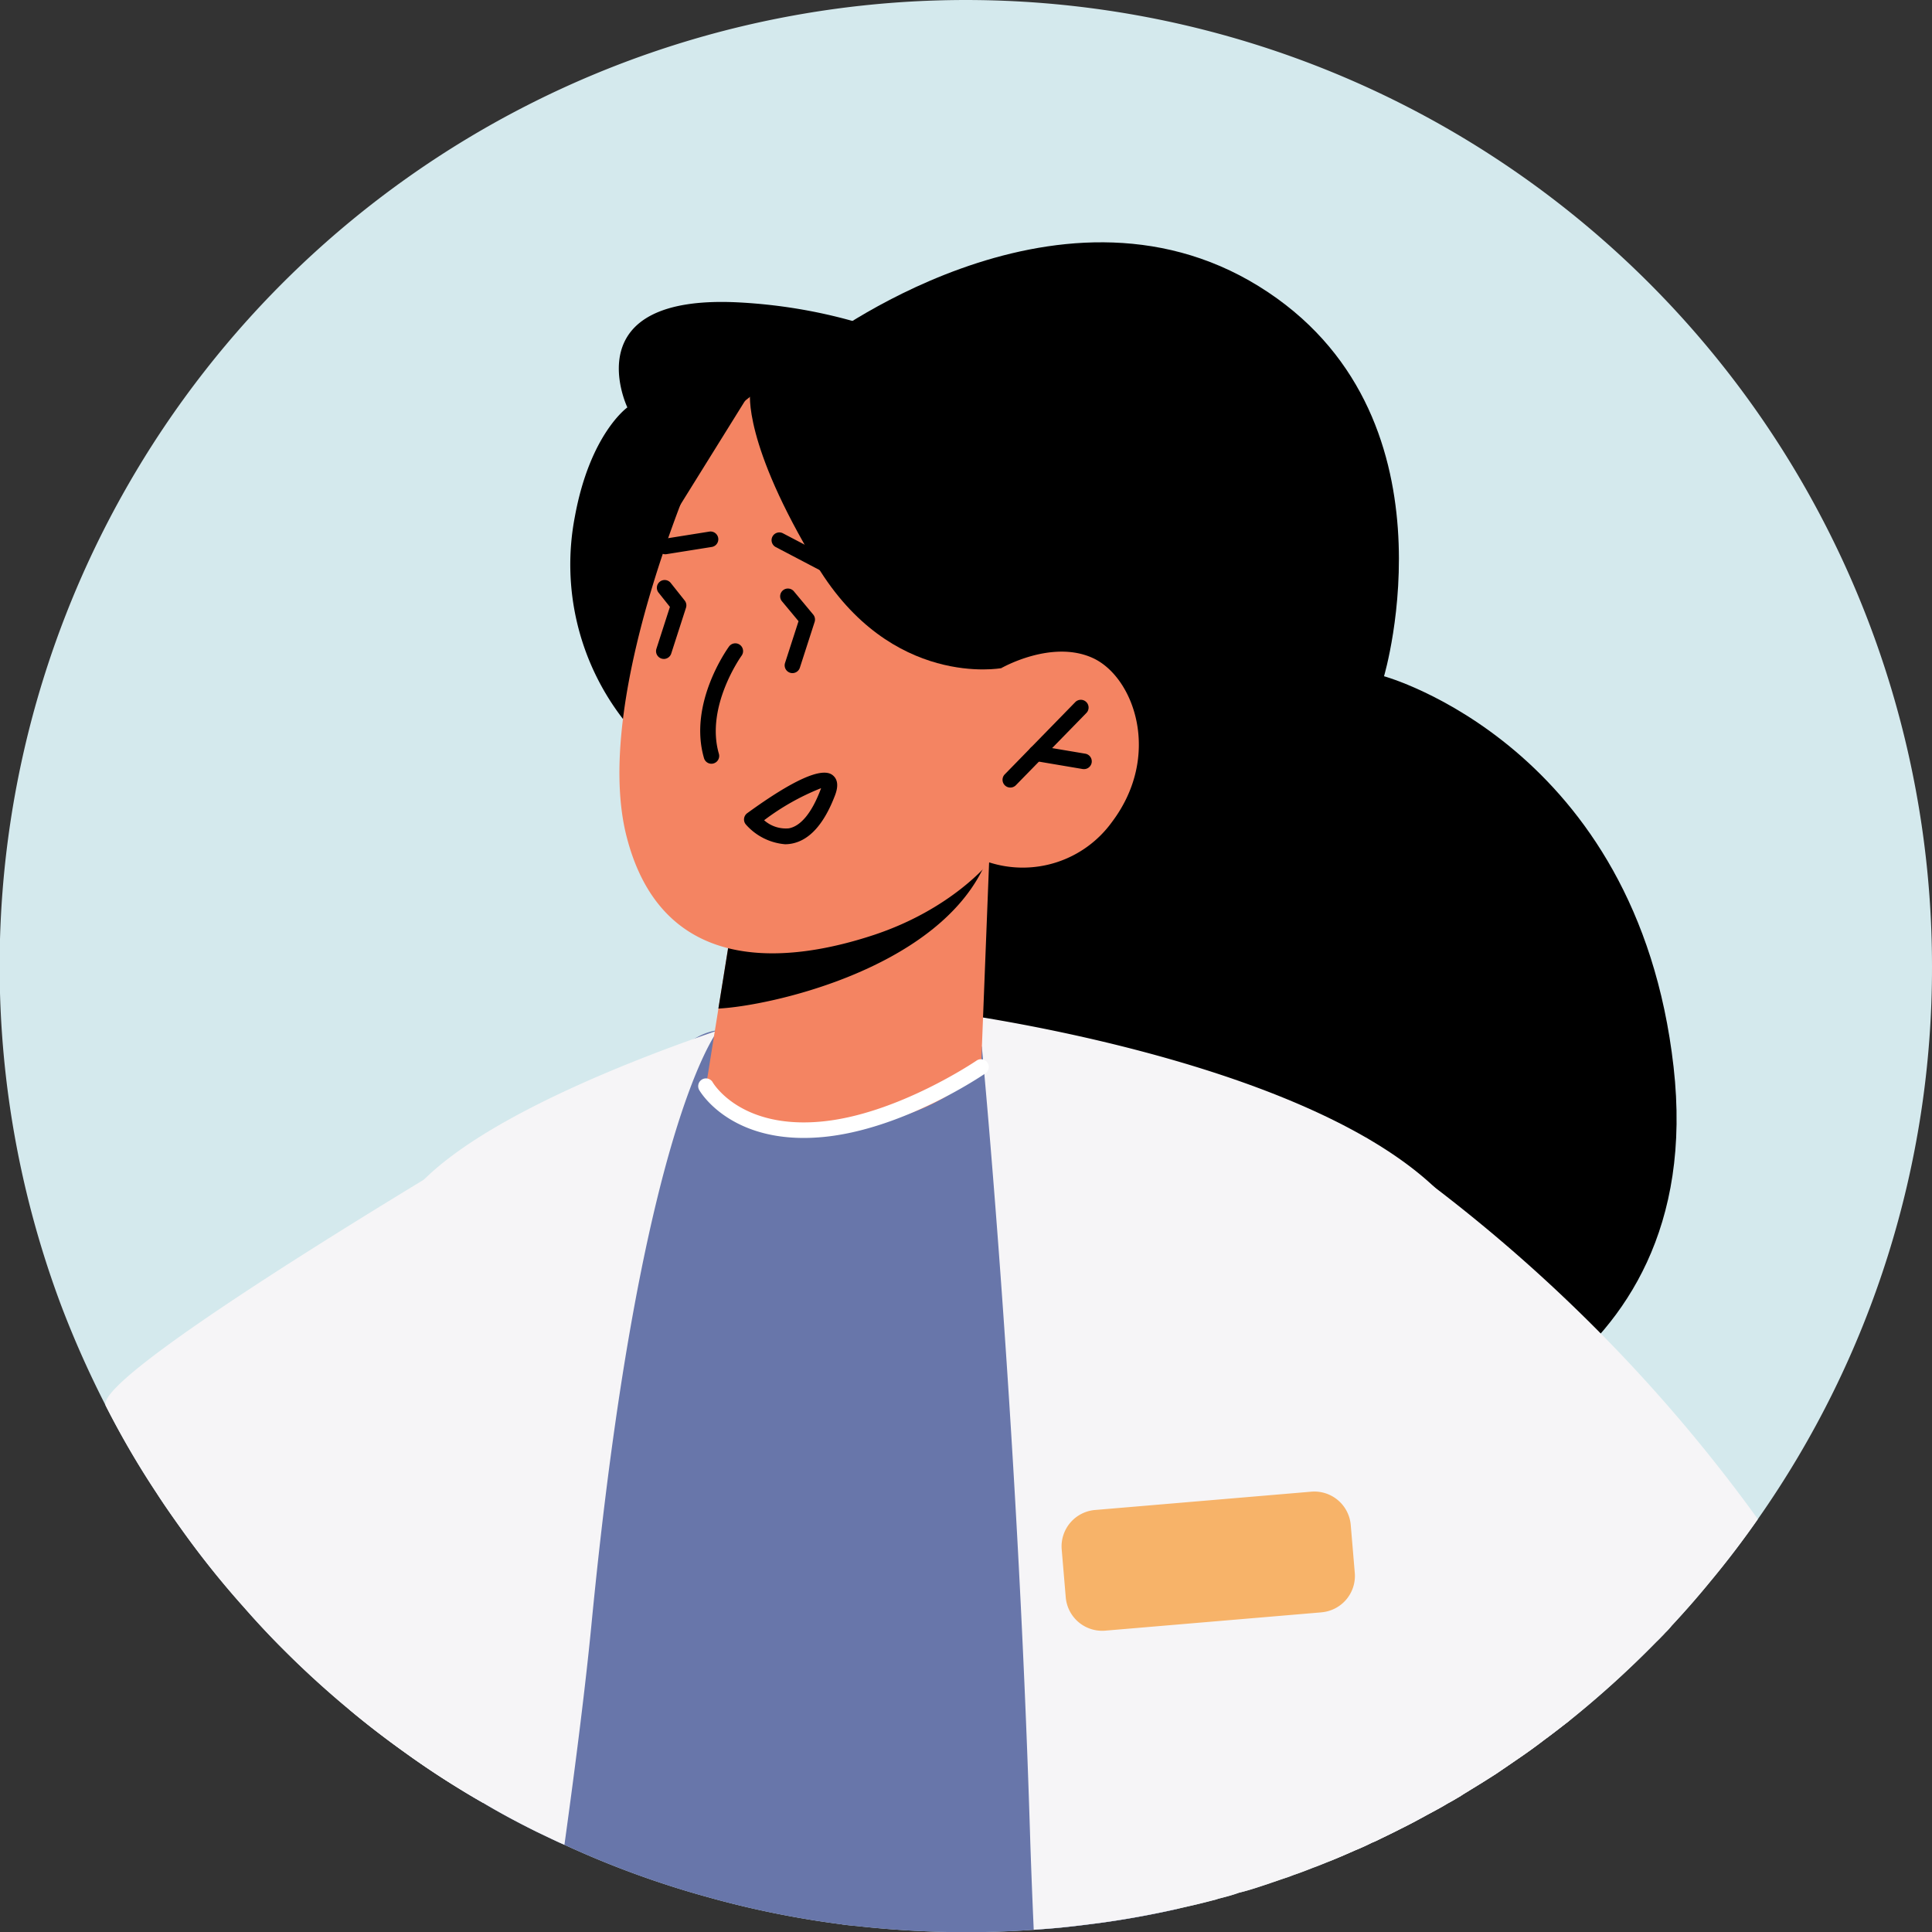
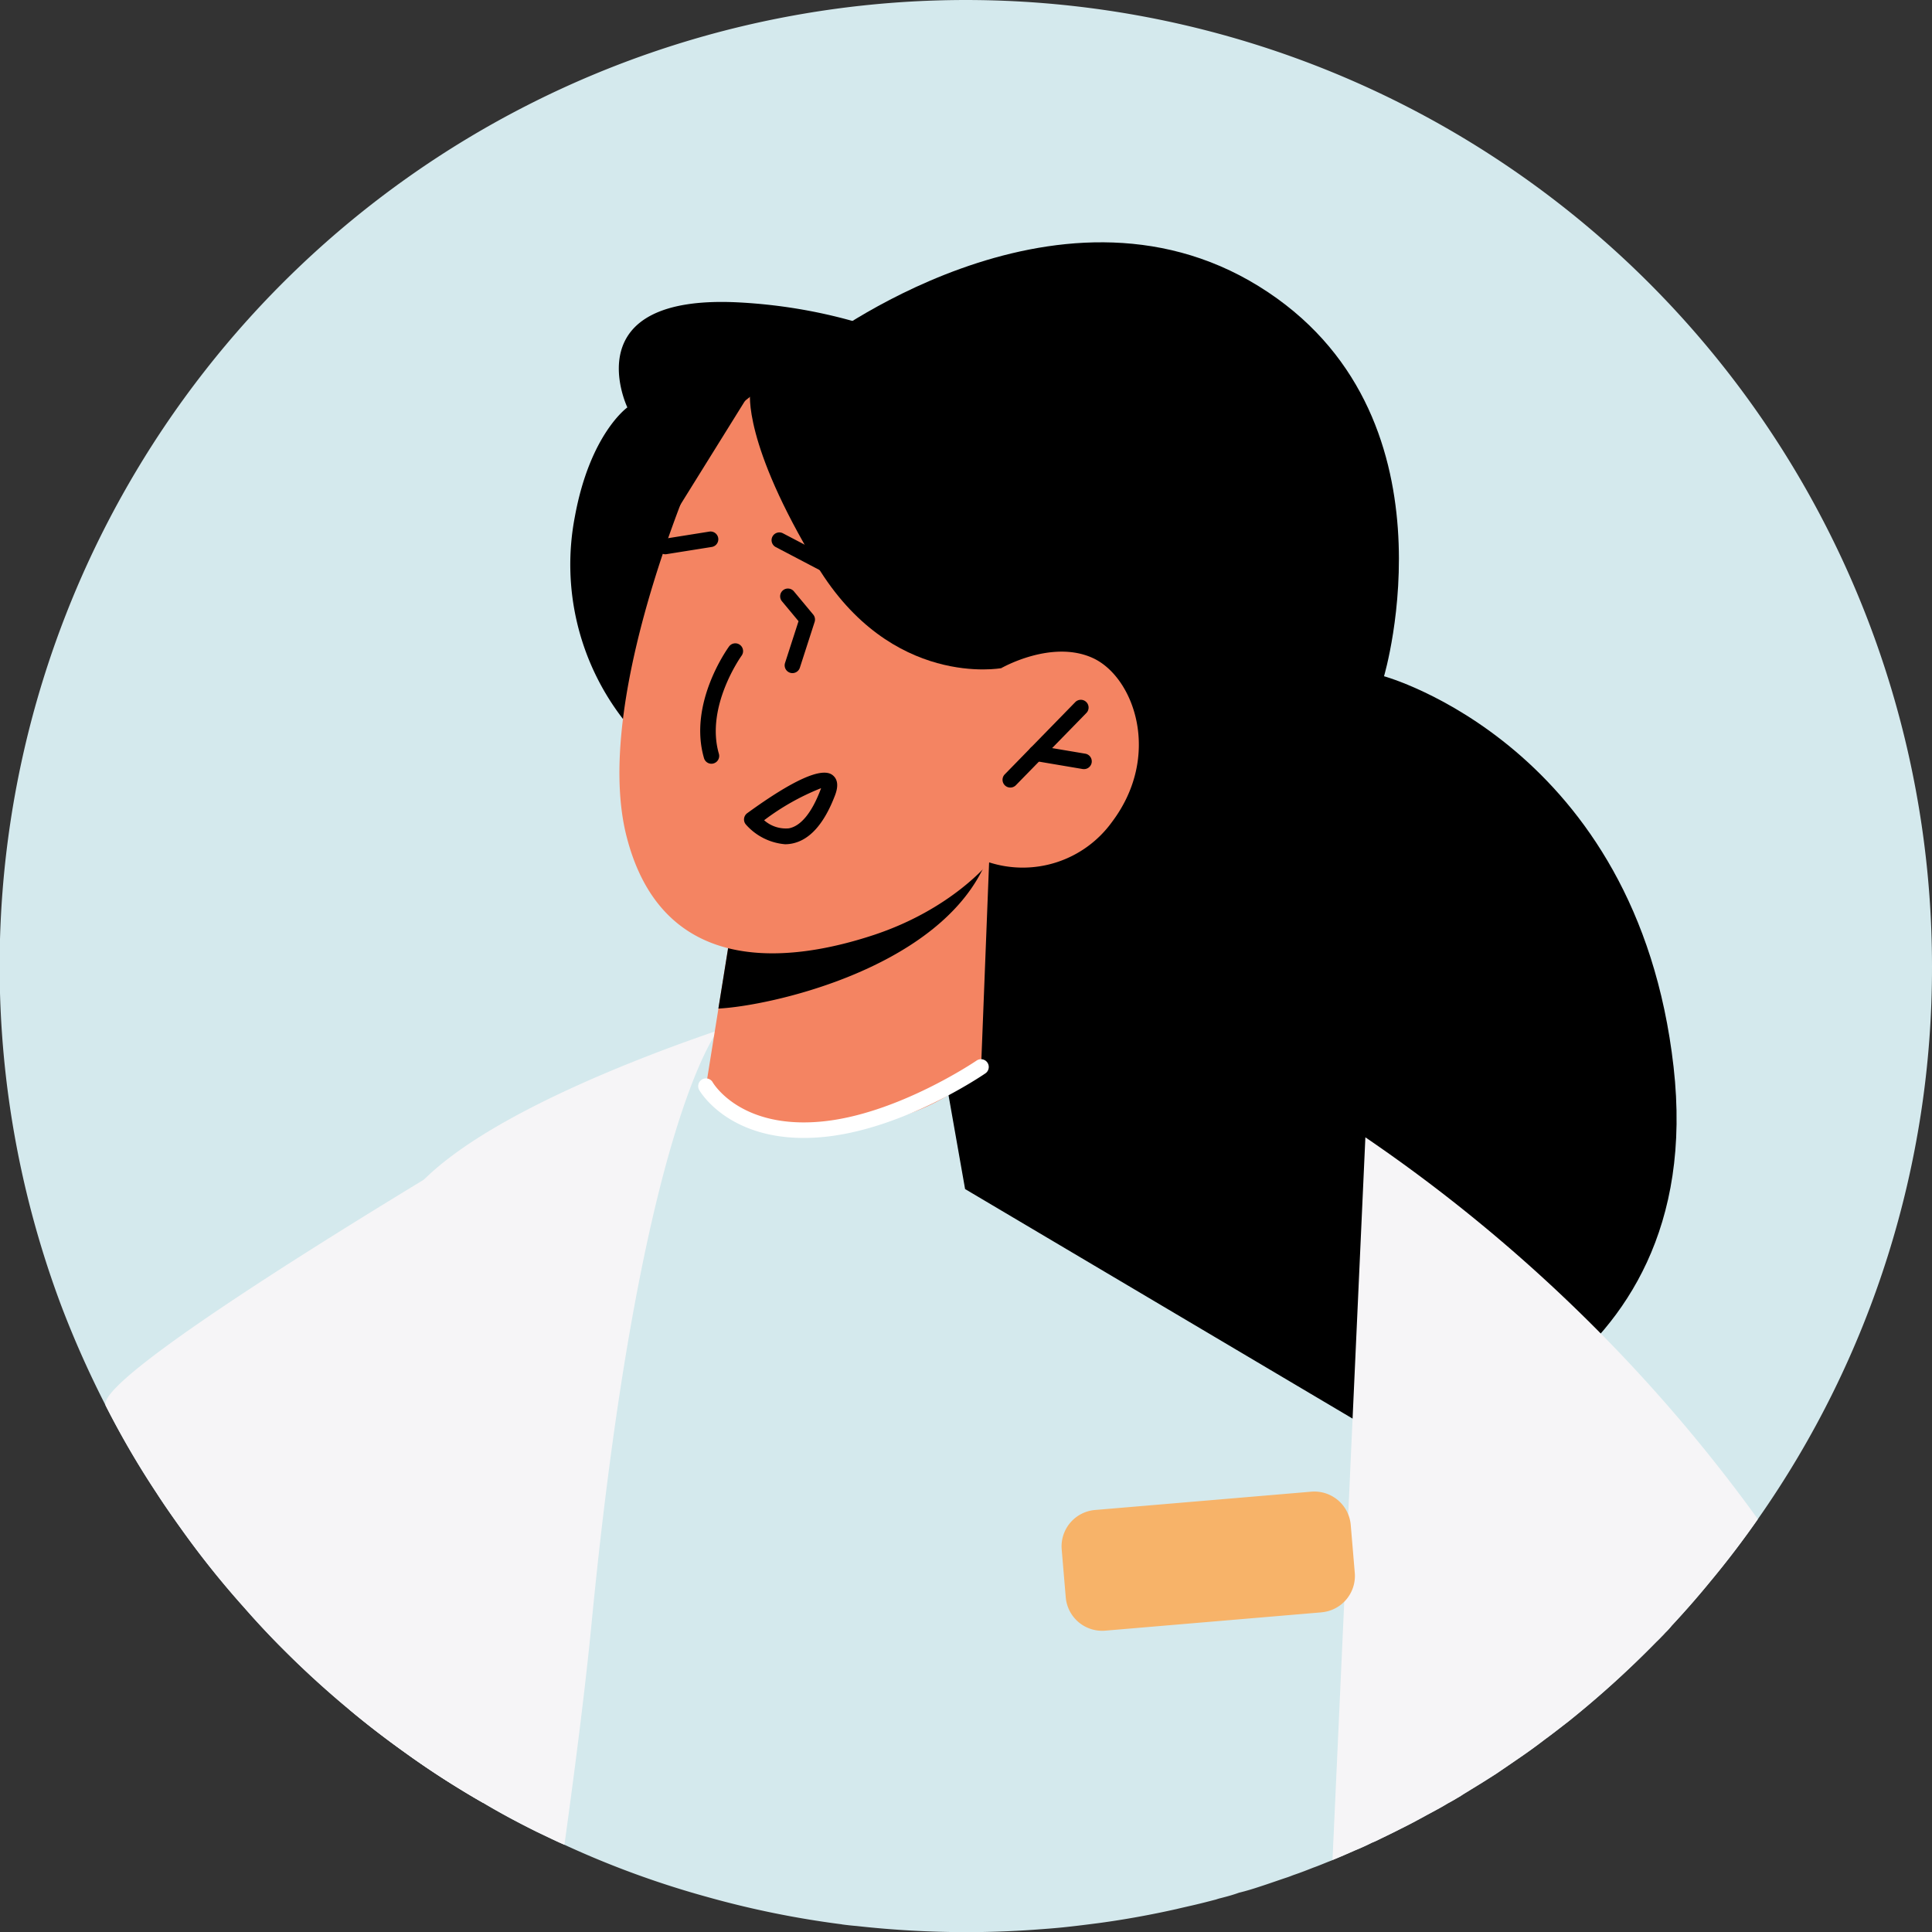
<svg xmlns="http://www.w3.org/2000/svg" id="グループ_192" data-name="グループ 192" width="204.223" height="204.244" viewBox="0 0 204.223 204.244">
  <rect x="0" y="0" width="204.223" height="204.244" fill="#333333" stroke="none" />
  <defs>
    <clipPath id="clip-path">
      <rect id="長方形_56" data-name="長方形 56" width="204.223" height="204.244" fill="#d4e9ed" />
    </clipPath>
  </defs>
  <g id="グループ_191" data-name="グループ 191" clip-path="url(#clip-path)">
    <path id="パス_474" data-name="パス 474" d="M204.223,102.111a101.338,101.338,0,0,1-18.408,58.469c-1.592,2.283-3.267,4.482-5.047,6.618-1.3,1.592-2.66,3.141-4.063,4.649a7.306,7.306,0,0,1-.67.733l-.251.272c-.23.23-.461.482-.691.691a101.875,101.875,0,0,1-9.193,8.335c-.042.042-.084.063-.126.1-.817.628-1.633,1.277-2.471,1.885-.817.628-1.675,1.257-2.534,1.843-.88.607-1.738,1.194-2.6,1.78-.88.565-1.78,1.131-2.681,1.675-.356.23-.733.44-1.068.67-.461.272-.942.565-1.424.817-.209.126-.377.23-.565.335-.628.356-1.236.67-1.843,1.005-.838.461-1.7.921-2.555,1.34-.607.314-1.215.607-1.864.921-.356.168-.733.377-1.131.524-.586.293-1.173.565-1.8.817-.8.356-1.571.691-2.387,1.026a.744.744,0,0,1-.188.084c-.607.23-1.215.5-1.822.712-.691.272-1.382.544-2.073.775-.272.1-.524.209-.8.293-.88.293-1.759.607-2.66.9-.754.251-1.55.5-2.345.691-.628.23-1.257.4-1.906.565a4.553,4.553,0,0,0-.5.147c-.963.251-1.927.5-2.89.712-.419.1-.838.188-1.256.293-2.7.607-5.445,1.11-8.23,1.487-1.131.147-2.283.293-3.455.419-1.131.126-2.325.209-3.455.293-2.408.168-4.775.251-7.162.251a105.453,105.453,0,0,1-11.56-.649c-.524-.042-1.047-.1-1.55-.168a.189.189,0,0,0-.1-.021,99.444,99.444,0,0,1-14.177-2.89,97.879,97.879,0,0,1-15.057-5.508l-.565-.251c-.775-.356-1.55-.733-2.3-1.089-1.948-.963-3.874-1.989-5.738-3.1-.817-.461-1.633-.942-2.429-1.445-2.01-1.215-3.958-2.513-5.864-3.9-1.989-1.424-3.937-2.911-5.8-4.482-2.3-1.906-4.523-3.9-6.639-6.01-1.592-1.571-3.12-3.2-4.586-4.879a94.941,94.941,0,0,1-6.7-8.4c-.838-1.173-1.675-2.366-2.471-3.6a92.287,92.287,0,0,1-5.382-9.235A104.264,104.264,0,0,1,6.429,137.9a102.131,102.131,0,1,1,197.794-35.789" fill="#d4e9ed" />
    <path id="パス_475" data-name="パス 475" d="M41.2,23.119S66.438,3.553,87.983,16.877,101.22,58.1,101.22,58.1s26.751,7.311,30.608,41.295-28.453,40.422-28.453,40.422L56.937,112.308Z" transform="translate(45.078 13.382)" />
-     <path id="パス_476" data-name="パス 476" d="M101,120.512l-1.989,24.732c-2.7.607-5.445,1.11-8.23,1.487-1.131.147-2.283.293-3.455.419-1.152.126-2.345.209-3.5.293-2.366.168-4.733.251-7.12.251a105.453,105.453,0,0,1-11.56-.649c-.524-.042-1.047-.1-1.55-.168a.189.189,0,0,0-.1-.021,99.442,99.442,0,0,1-14.177-2.89,97.878,97.878,0,0,1-15.057-5.508l-.565-.251c-.775-.356-1.55-.733-2.3-1.089-1.948-.963-3.874-1.989-5.738-3.1-.817-.461-1.633-.942-2.429-1.445,1.487-9.864,12.272-78.657,27.308-80.227a134.311,134.311,0,0,1,30.491.44Z" transform="translate(25.407 56.55)" fill="#6876aa" />
-     <path id="パス_477" data-name="パス 477" d="M126.225,126.12c-.042.042-.084.063-.126.1-.817.628-1.633,1.277-2.471,1.885-.817.628-1.675,1.257-2.534,1.843-.88.607-1.738,1.194-2.6,1.78-.88.565-1.78,1.131-2.681,1.675-.356.23-.733.44-1.068.67-.461.272-.942.565-1.424.817-.209.126-.377.23-.565.335-.628.356-1.236.67-1.843,1.005-.838.461-1.7.921-2.555,1.34-.607.314-1.215.607-1.864.921-.356.168-.733.377-1.131.524-.586.293-1.173.565-1.8.817-.8.356-1.571.691-2.387,1.026a.744.744,0,0,1-.188.084c-.607.23-1.215.5-1.822.712-.691.272-1.382.544-2.073.775-.272.1-.524.209-.8.293-.88.293-1.759.607-2.66.9-.754.251-1.55.5-2.345.691-.628.23-1.257.4-1.906.565a4.553,4.553,0,0,0-.5.147c-.963.251-1.927.5-2.89.712-.419.1-.838.188-1.256.293-2.7.607-5.445,1.11-8.23,1.487-1.131.147-2.283.293-3.455.419-1.131.126-2.325.209-3.455.293-.168-3.811-.293-7.078-.377-9.7-1.361-44.689-5.11-83.662-5.11-83.662L36.26,53.138C40.281,51.756,43,50.96,43,50.96l17.193.23s36.774,4.628,51.6,18.387c4.733,4.4,9.947,26.868,14.429,56.542" transform="translate(39.674 55.759)" fill="#f6f5f7" />
    <path id="パス_478" data-name="パス 478" d="M56.581,52.01C56.1,52.659,48.162,63.591,43.2,114.9c-.586,6.031-1.571,13.968-2.848,23.2l-.565-.251c-.775-.356-1.55-.733-2.3-1.089-1.948-.963-3.874-1.989-5.738-3.1a93.111,93.111,0,0,1-8.293-5.34c-1.989-1.424-3.937-2.911-5.8-4.482,1.738-27.727,3.476-48.668,4.963-52.1,3.644-8.356,23.35-16.1,33.967-19.727" transform="translate(19.312 56.907)" fill="#f6f5f7" />
    <path id="パス_479" data-name="パス 479" d="M34.347,59.331a26.72,26.72,0,0,1-5.089-21.39c1.6-8.762,5.55-11.549,5.55-11.549S29.022,14.321,46.732,15.3s28.018,9.82,28.018,9.82,8.155-3.864,11.656,5.631-.327,23.379-.327,23.379Z" transform="translate(31.508 16.674)" />
    <path id="パス_480" data-name="パス 480" d="M65.563,43.527l-.846,21.624s-4.142,6.065-16.833,6.6c-9.453.4-12.249-4.559-12.249-4.559l3.022-18.835L61.7,44.224Z" transform="translate(38.991 47.626)" fill="#f48462" />
    <path id="パス_481" data-name="パス 481" d="M64.9,42.9a7.117,7.117,0,0,1-.71,2.065C58.926,55.572,41.723,59.4,36.261,59.677l1.711-10.63Z" transform="translate(39.676 46.935)" />
    <path id="パス_482" data-name="パス 482" d="M40.543,26.146S28.135,52.815,32.019,68.054,49.753,81.235,58.075,78.5s12.272-7.7,12.272-7.7a11.636,11.636,0,0,0,12.971-4.251C88.644,59.5,85.664,51.194,81.306,49.2s-9.667,1.064-9.667,1.064l4.287-7.734S59.6,2.331,40.543,26.146" transform="translate(34.211 20.357)" fill="#f48462" />
    <path id="パス_483" data-name="パス 483" d="M68.9,52.375S57.274,54.553,49.4,41.542s-7.057-18.3-7.057-18.3l-8.209,13.2s-1.665-9.258,2.111-15.091S43.84,16.8,43.84,16.8l25.465,6.741,6.442,20.577Z" transform="translate(36.953 18.25)" />
    <path id="パス_484" data-name="パス 484" d="M36.532,45.2a.82.82,0,0,1-.787-.593c-1.682-5.776,2.469-11.554,2.645-11.8a.822.822,0,0,1,1.328.97c-.038.052-3.849,5.378-2.4,10.37a.823.823,0,0,1-.561,1.018.782.782,0,0,1-.228.034" transform="translate(38.672 35.533)" />
    <path id="パス_485" data-name="パス 485" d="M51.426,44.6a.821.821,0,0,1-.588-1.395l7.453-7.635a.821.821,0,0,1,1.175,1.148l-7.451,7.635a.826.826,0,0,1-.588.247" transform="translate(55.37 38.649)" />
    <path id="パス_486" data-name="パス 486" d="M57.784,40.126a.8.8,0,0,1-.138-.01l-5.051-.854a.821.821,0,0,1,.274-1.619l5.051.852a.821.821,0,0,1-.136,1.631" transform="translate(56.799 41.174)" />
    <path id="パス_487" data-name="パス 487" d="M34.009,29.235a.821.821,0,0,1-.128-1.631l4.8-.766a.822.822,0,0,1,.26,1.623l-4.8.764a.665.665,0,0,1-.13.01" transform="translate(36.313 29.353)" />
    <path id="パス_488" data-name="パス 488" d="M47.56,32.6a.831.831,0,0,1-.381-.092l-7.792-4.086a.821.821,0,1,1,.762-1.455l7.794,4.084a.822.822,0,0,1-.383,1.55" transform="translate(42.613 29.406)" />
-     <path id="パス_489" data-name="パス 489" d="M33.936,37.616a.83.83,0,0,1-.253-.04.821.821,0,0,1-.528-1.035l1.426-4.425-1.194-1.5a.822.822,0,1,1,1.286-1.024l1.468,1.849a.824.824,0,0,1,.14.764l-1.562,4.844a.824.824,0,0,1-.783.57" transform="translate(36.233 32.036)" />
    <path id="パス_490" data-name="パス 490" d="M40.673,38.64a.822.822,0,0,1-.783-1.074l1.426-4.415-1.74-2.09a.821.821,0,1,1,1.261-1.051l2.029,2.438a.826.826,0,0,1,.153.779L41.456,38.07a.826.826,0,0,1-.783.57" transform="translate(43.093 32.512)" />
    <path id="パス_491" data-name="パス 491" d="M112.222,97.765c-1.592,2.283-3.267,4.482-5.047,6.618-1.3,1.592-2.66,3.141-4.063,4.649a7.306,7.306,0,0,1-.67.733l-.251.272c-.23.23-.461.482-.691.691a104.57,104.57,0,0,1-9.319,8.439c-.817.628-1.633,1.277-2.471,1.885-.817.628-1.675,1.257-2.534,1.843-.88.607-1.738,1.194-2.6,1.78-.88.565-1.78,1.131-2.681,1.675-.356.23-.733.44-1.068.67-.461.272-.942.565-1.424.817-.209.126-.377.23-.565.335-.628.356-1.236.67-1.843,1.005-.838.461-1.7.921-2.555,1.34-.607.314-1.215.607-1.864.921-.356.168-.733.377-1.131.524-.586.293-1.173.565-1.8.817-.8.356-1.571.691-2.387,1.026l3.476-76.4a167.494,167.494,0,0,1,41.485,40.355" transform="translate(73.594 62.816)" fill="#f6f5f7" />
    <path id="パス_492" data-name="パス 492" d="M46.4,61.793c-8.046,0-10.921-4.84-11.049-5.062a.822.822,0,0,1,1.426-.819c.115.2,3,4.934,11.459,4.151,8.027-.739,16.362-6.4,16.445-6.456a.821.821,0,0,1,.93,1.353c-.354.245-8.764,5.96-17.222,6.739q-1.043.094-1.989.094" transform="translate(38.561 58.494)" fill="#fff" />
    <path id="パス_493" data-name="パス 493" d="M81.059,88.055,58.2,89.99a3.862,3.862,0,0,1-4.172-3.52L53.6,81.408a3.86,3.86,0,0,1,3.52-4.172L79.981,75.3a3.86,3.86,0,0,1,4.172,3.52l.427,5.059a3.859,3.859,0,0,1-3.52,4.172" transform="translate(58.628 82.379)" fill="#f7b369" />
    <path id="パス_494" data-name="パス 494" d="M51.688,55.93l-6.45,73.442a93.108,93.108,0,0,1-8.293-5.34A100.838,100.838,0,0,1,24.506,113.54c-1.592-1.571-3.12-3.2-4.586-4.879a94.941,94.941,0,0,1-6.7-8.4c-.838-1.173-1.675-2.366-2.471-3.6a92.287,92.287,0,0,1-5.382-9.235c-1.78-3.476,46.323-31.5,46.323-31.5" transform="translate(5.818 61.197)" fill="#f6f5f7" />
    <path id="パス_495" data-name="パス 495" d="M41.885,46.566a6.207,6.207,0,0,1-4.126-2.077.817.817,0,0,1-.2-.63.828.828,0,0,1,.333-.574c4.863-3.533,7.9-4.89,9.011-4.035.559.427.651,1.146.276,2.134-1.162,3.06-2.714,4.783-4.613,5.122a3.828,3.828,0,0,1-.683.061M39.68,44.03a3.47,3.47,0,0,0,2.605.857c1.271-.23,2.431-1.644,3.359-4.086.023-.061.042-.115.057-.161a25.553,25.553,0,0,0-6.021,3.39" transform="translate(41.092 42.674)" />
  </g>
</svg>